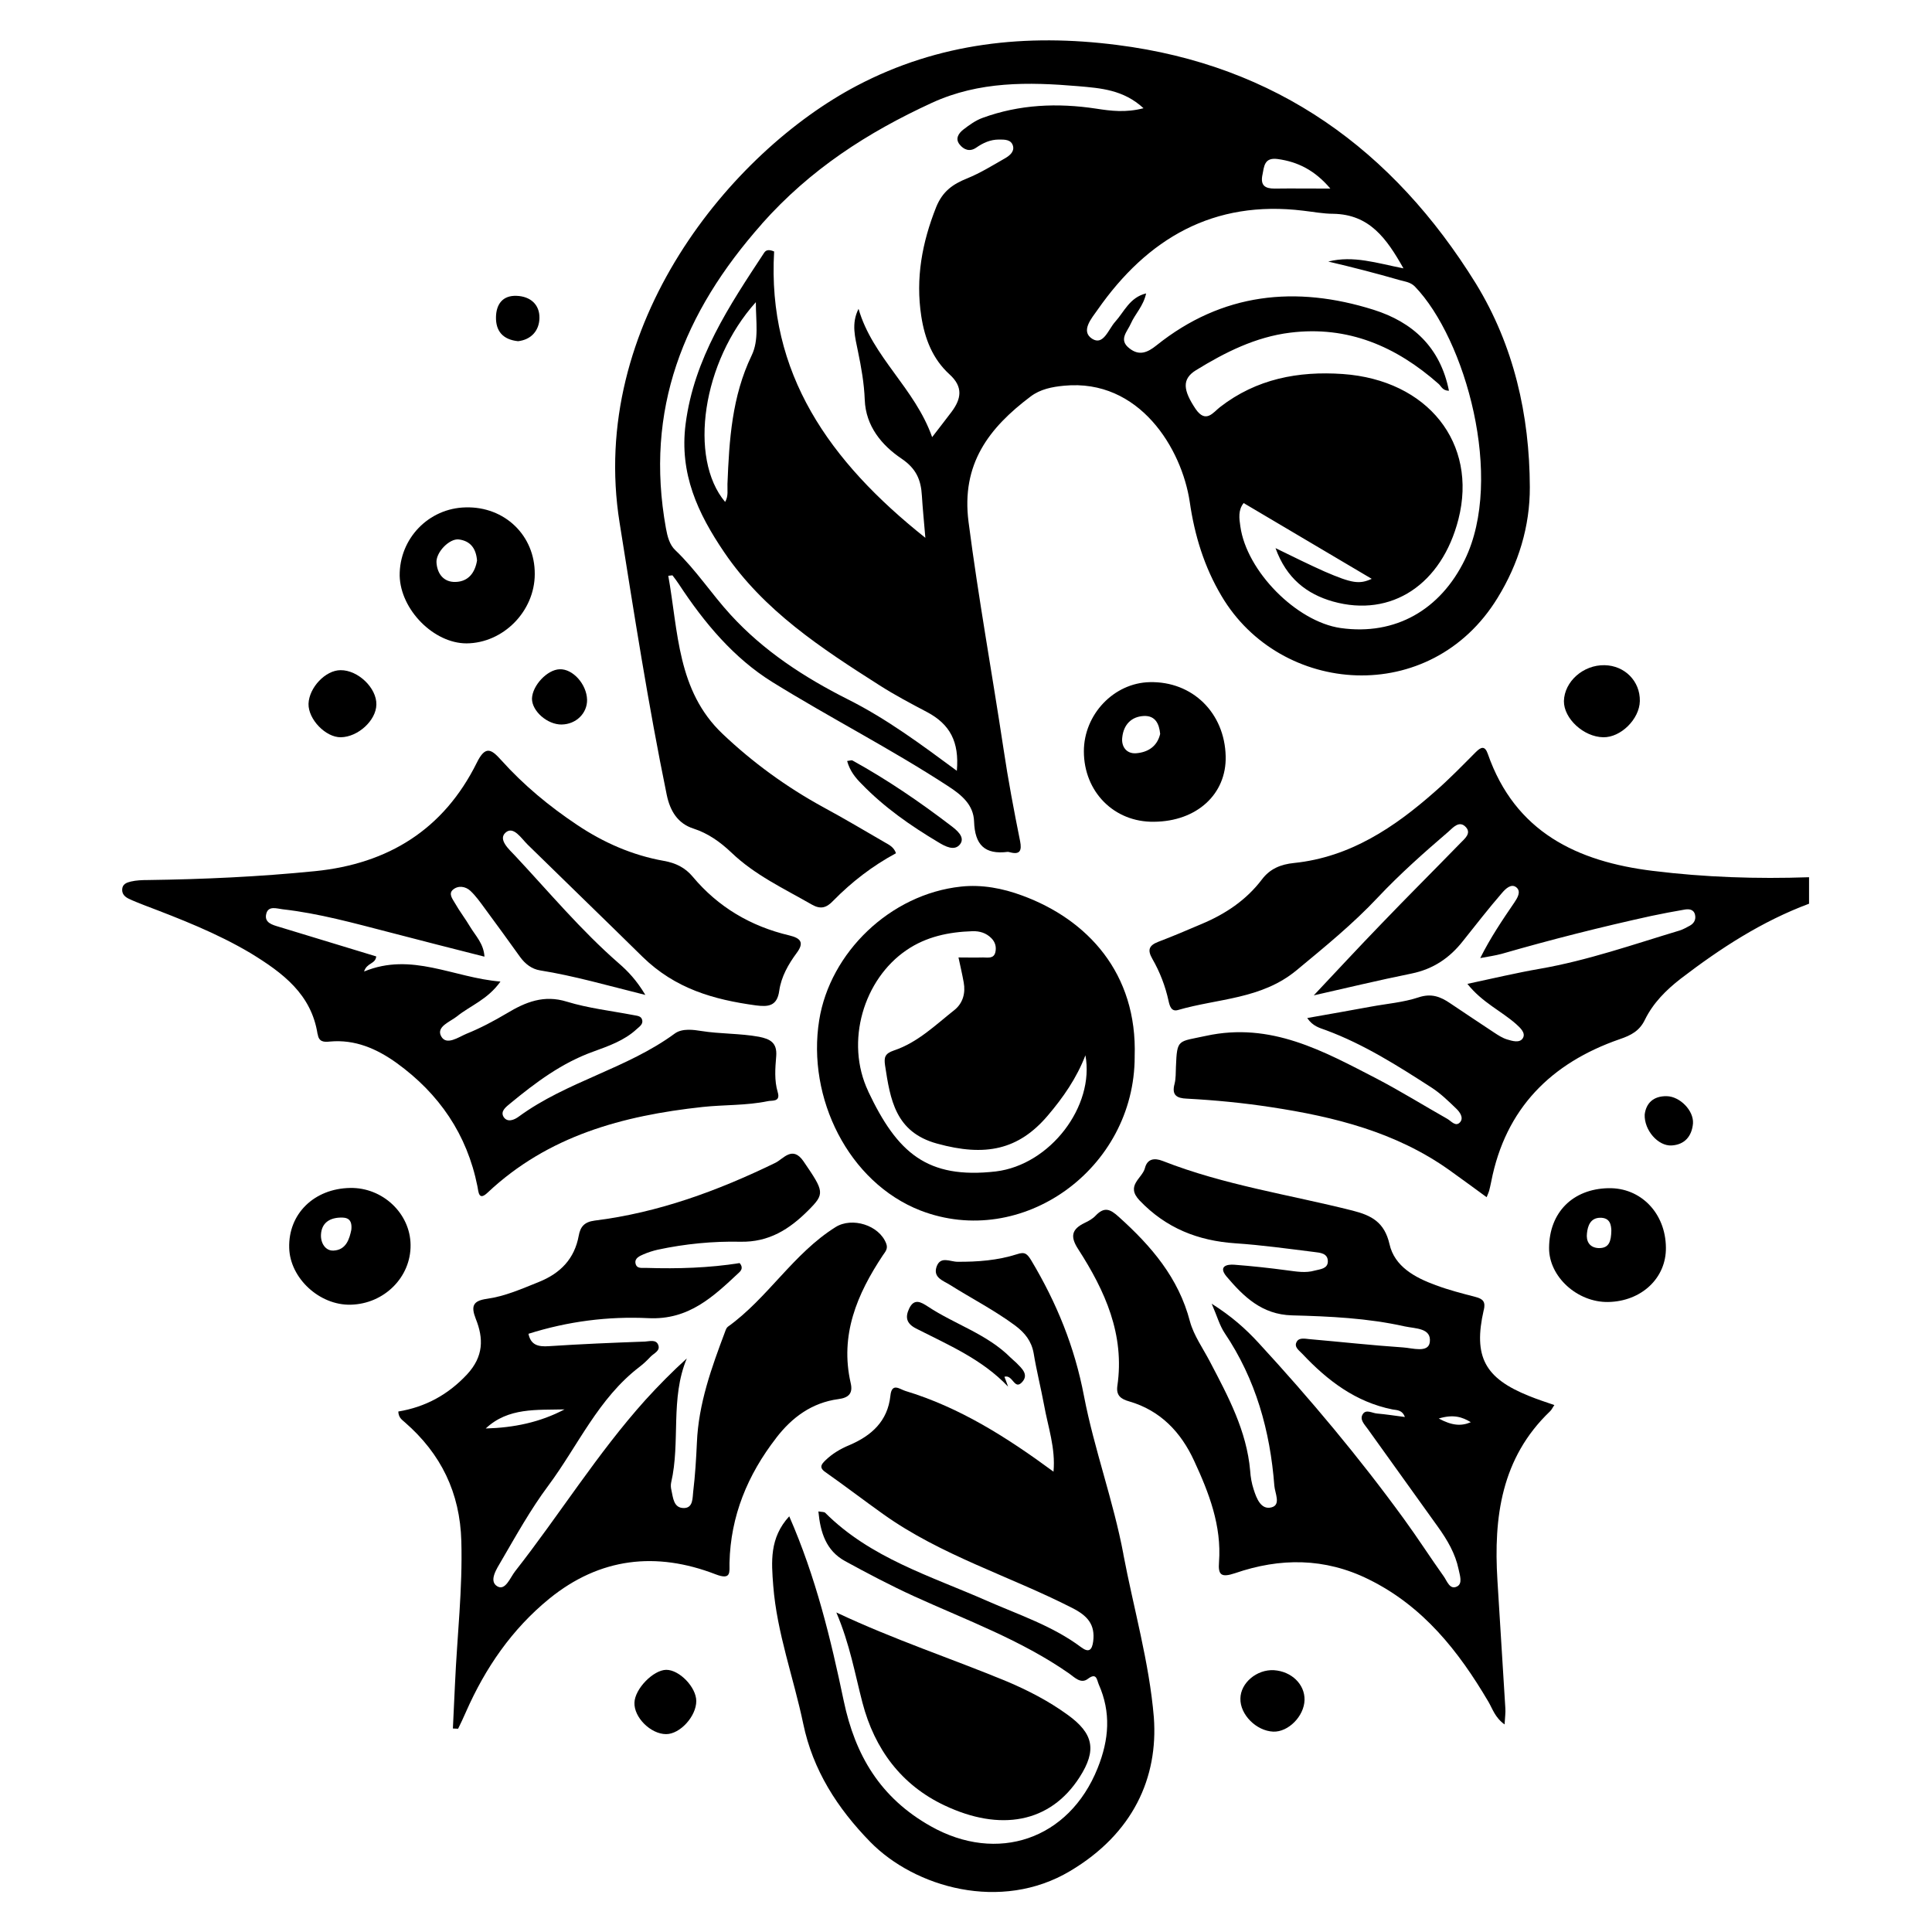
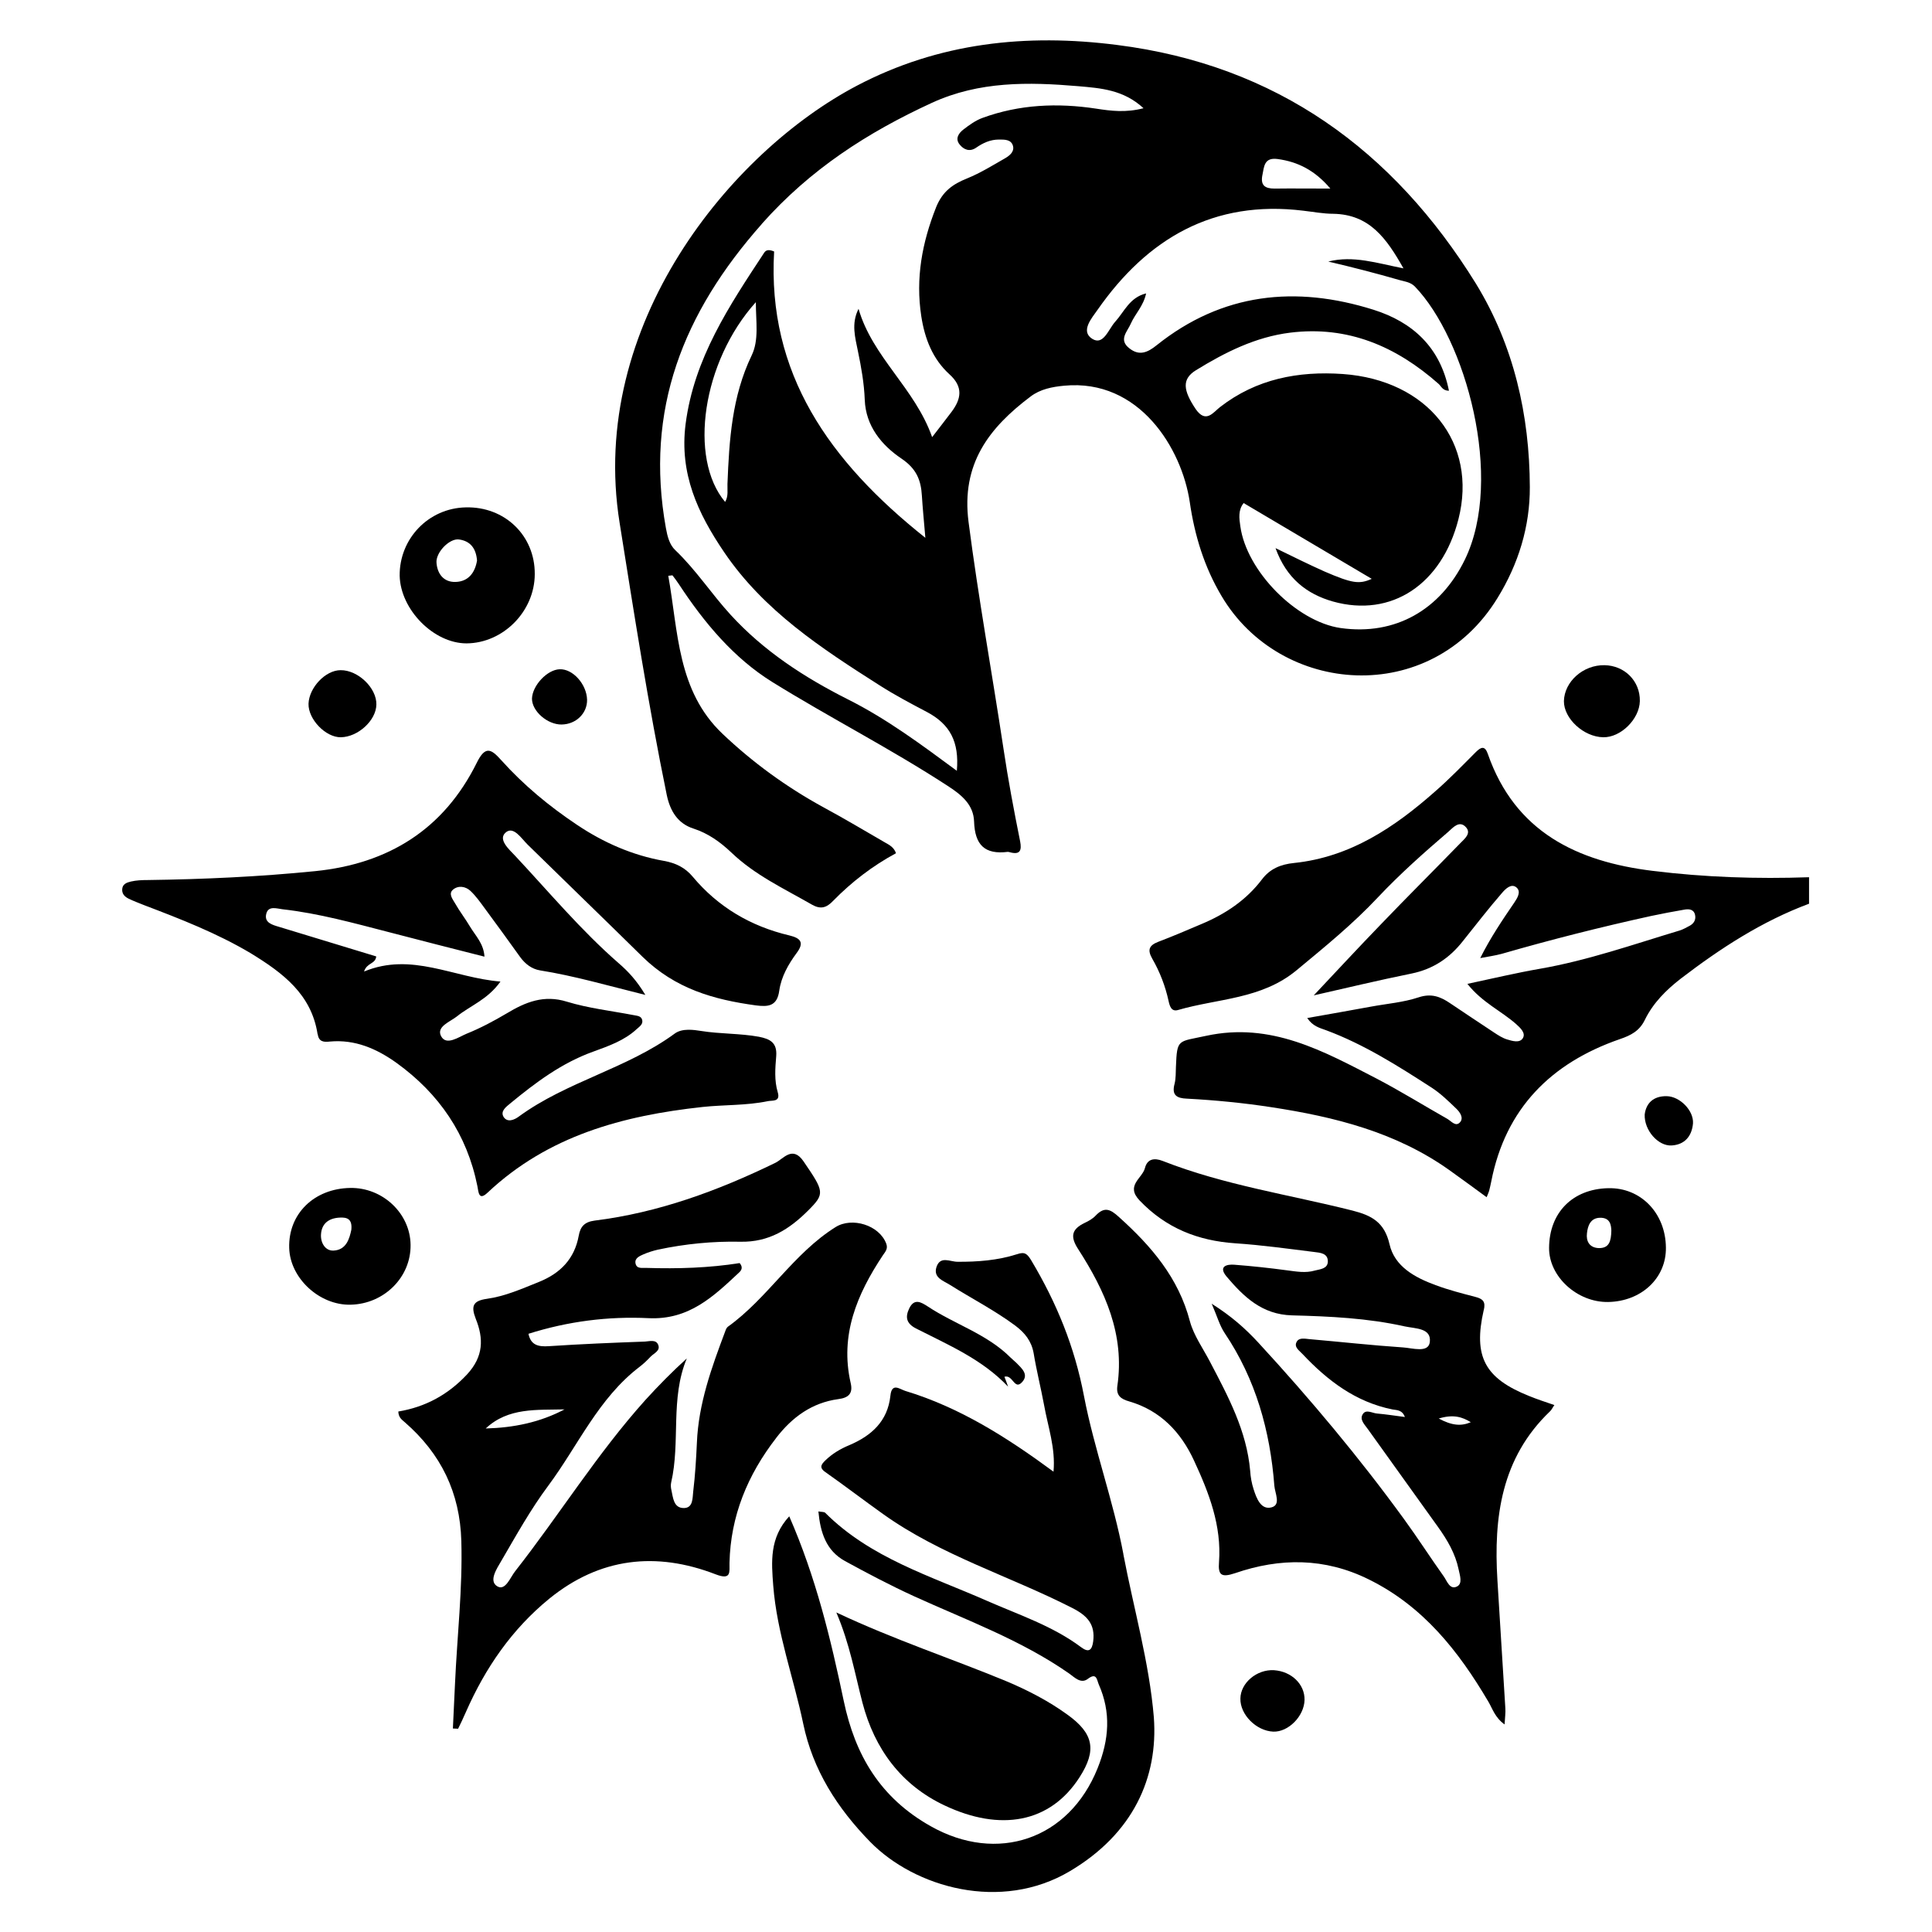
<svg xmlns="http://www.w3.org/2000/svg" viewBox="0 0 100 100" fill-rule="evenodd">
  <path d="m85.559 45.078c-3.93-0.48-7.141-2.012-8.551-6.059-0.148-0.422-0.34-0.371-0.621-0.09-0.691 0.691-1.371 1.398-2.109 2.039-2.102 1.859-4.398 3.398-7.289 3.699-0.711 0.07-1.262 0.309-1.672 0.852-0.809 1.07-1.891 1.789-3.109 2.301-0.75 0.32-1.5 0.641-2.262 0.93-0.488 0.191-0.559 0.43-0.301 0.879 0.391 0.68 0.672 1.41 0.84 2.18 0.059 0.27 0.148 0.57 0.488 0.469 2.07-0.602 4.309-0.551 6.129-2.051 1.461-1.211 2.922-2.398 4.219-3.781 1.141-1.211 2.391-2.32 3.648-3.398 0.238-0.211 0.57-0.609 0.91-0.23 0.289 0.32-0.078 0.602-0.289 0.82-1.359 1.398-2.75 2.781-4.102 4.191-1.18 1.219-2.328 2.461-3.488 3.691 1.641-0.371 3.34-0.781 5.059-1.129 1.121-0.23 1.969-0.801 2.66-1.68 0.672-0.84 1.328-1.691 2.031-2.5 0.172-0.199 0.469-0.5 0.738-0.281 0.262 0.219 0.051 0.551-0.109 0.789-0.621 0.91-1.23 1.809-1.762 2.871 0.422-0.078 0.77-0.129 1.109-0.219 2.559-0.738 5.141-1.391 7.738-1.961 0.57-0.121 1.148-0.23 1.719-0.328 0.219-0.039 0.48-0.031 0.551 0.262 0.059 0.25-0.051 0.449-0.27 0.57-0.172 0.09-0.34 0.191-0.531 0.25-2.391 0.719-4.762 1.551-7.231 1.98-1.219 0.211-2.43 0.5-3.75 0.781 0.77 0.969 1.75 1.398 2.519 2.078 0.219 0.199 0.512 0.461 0.352 0.73-0.16 0.27-0.551 0.148-0.809 0.07-0.238-0.07-0.469-0.219-0.68-0.359-0.762-0.5-1.52-1.012-2.281-1.52-0.5-0.34-0.969-0.52-1.629-0.301-0.789 0.262-1.641 0.328-2.461 0.48-1.078 0.199-2.172 0.391-3.301 0.59 0.289 0.43 0.648 0.512 0.969 0.629 1.969 0.73 3.731 1.852 5.481 2.981 0.461 0.301 0.859 0.691 1.262 1.078 0.18 0.172 0.391 0.461 0.211 0.691-0.23 0.281-0.461-0.039-0.672-0.16-1.219-0.691-2.41-1.43-3.648-2.078-2.769-1.43-5.481-2.949-8.84-2.219-1.461 0.32-1.5 0.129-1.559 1.602-0.012 0.289 0 0.602-0.07 0.879-0.16 0.59 0.109 0.75 0.641 0.77 1.461 0.078 2.91 0.219 4.359 0.441 3.281 0.5 6.449 1.289 9.211 3.25 0.648 0.461 1.281 0.93 1.941 1.41 0.059-0.148 0.102-0.238 0.129-0.328 0.039-0.16 0.078-0.32 0.109-0.48 0.738-3.789 3.102-6.141 6.648-7.371 0.59-0.199 1.031-0.43 1.309-1.012 0.422-0.859 1.09-1.531 1.852-2.121 2.051-1.57 4.199-2.969 6.641-3.879v-1.371c-2.695 0.094-5.398 0.004-8.078-0.328z" fill="#000000" />
  <path d="m34.512 41.148c0.172 0.828 0.57 1.48 1.379 1.738 0.77 0.25 1.391 0.699 1.961 1.238 1.219 1.172 2.731 1.871 4.172 2.699 0.461 0.262 0.762 0.16 1.102-0.199 0.961-0.98 2.039-1.809 3.25-2.461-0.102-0.301-0.328-0.422-0.559-0.551-1.07-0.621-2.129-1.25-3.219-1.84-1.898-1.039-3.641-2.309-5.199-3.789-2.352-2.231-2.289-5.289-2.809-8.18 0.16-0.012 0.211-0.031 0.219-0.02 0.121 0.148 0.23 0.309 0.34 0.469 1.301 1.98 2.828 3.809 4.828 5.051 2.988 1.852 6.121 3.449 9.07 5.371 0.762 0.488 1.34 1 1.371 1.84 0.039 1.219 0.551 1.73 1.75 1.578 0.031 0 0.059 0.012 0.102 0.02 0.539 0.148 0.621-0.102 0.531-0.57-0.32-1.59-0.621-3.18-0.859-4.781-0.59-3.91-1.301-7.809-1.809-11.738-0.391-3.012 1.059-4.879 3.211-6.5 0.5-0.379 1.109-0.5 1.738-0.559 3.898-0.371 6.09 3.262 6.5 6.019 0.25 1.73 0.75 3.359 1.641 4.859 3.051 5.172 10.828 5.762 14.289 0.109 1.09-1.77 1.68-3.711 1.672-5.738-0.012-3.731-0.828-7.328-2.789-10.531-4.285-6.922-10.324-11.312-18.574-12.355-4.699-0.602-9.23-0.121-13.469 2.109-6.512 3.422-13.922 12.371-12.281 22.621 0.75 4.703 1.48 9.41 2.441 14.09zm38.129-27.258c-1.379-0.27-2.59-0.68-3.891-0.352 1.238 0.289 2.481 0.609 3.699 0.961 0.281 0.078 0.551 0.102 0.781 0.328 2.621 2.711 4.641 9.93 2.59 14.141-1.262 2.59-3.59 3.941-6.43 3.539-2.281-0.328-4.871-2.941-5.191-5.269-0.059-0.398-0.121-0.84 0.172-1.199 2.219 1.309 4.41 2.609 6.629 3.922-0.641 0.289-1.012 0.238-2.441-0.379-0.789-0.352-1.57-0.738-2.539-1.211 0.57 1.578 1.629 2.379 2.969 2.762 3.039 0.852 5.641-0.891 6.5-4.262 1-3.93-1.578-7.199-5.988-7.512-2.301-0.16-4.469 0.25-6.352 1.711-0.352 0.27-0.73 0.871-1.262 0.102-0.648-0.969-0.73-1.551 0.02-2.012 1.5-0.922 3.078-1.719 4.871-1.941 2.988-0.371 5.488 0.711 7.68 2.648 0.141 0.121 0.199 0.352 0.539 0.359-0.449-2.269-1.898-3.559-3.898-4.191-4.031-1.27-7.84-0.879-11.238 1.84-0.461 0.371-0.891 0.559-1.398 0.16-0.59-0.449-0.109-0.871 0.07-1.289 0.219-0.5 0.648-0.898 0.789-1.559-0.859 0.211-1.129 0.949-1.602 1.469-0.352 0.391-0.609 1.25-1.191 0.879-0.621-0.398-0.012-1.078 0.281-1.5 2.578-3.691 6-5.699 10.648-5.129 0.52 0.059 1.039 0.16 1.559 0.16 1.863 0.035 2.746 1.262 3.625 2.824zm-7.301-4.82c0.09-0.449 0.09-0.93 0.781-0.84 1.059 0.141 1.941 0.59 2.738 1.531-1.09 0-1.988-0.012-2.891 0-0.488 0-0.73-0.16-0.629-0.691zm-25.91 2.519c2.512-2.828 5.469-4.731 8.809-6.269 2.449-1.121 4.988-1.078 7.57-0.859 1.16 0.102 2.34 0.18 3.379 1.141-0.922 0.238-1.68 0.141-2.461 0.02-1.988-0.301-3.961-0.219-5.871 0.48-0.359 0.129-0.691 0.371-1 0.609-0.23 0.18-0.43 0.461-0.191 0.762 0.219 0.281 0.531 0.398 0.859 0.172 0.359-0.25 0.738-0.422 1.18-0.422 0.289 0 0.641-0.012 0.73 0.34 0.07 0.289-0.172 0.488-0.398 0.621-0.648 0.371-1.289 0.77-1.98 1.051-0.75 0.301-1.27 0.672-1.602 1.488-0.73 1.84-1.07 3.68-0.77 5.641 0.18 1.172 0.59 2.219 1.461 3.012 0.73 0.66 0.602 1.281 0.102 1.949-0.32 0.43-0.66 0.852-1 1.301-0.891-2.531-3.09-4.141-3.809-6.641-0.391 0.77-0.172 1.488-0.031 2.199 0.172 0.828 0.32 1.66 0.352 2.512 0.051 1.359 0.879 2.352 1.898 3.039 0.77 0.52 1.012 1.102 1.059 1.922 0.039 0.629 0.102 1.27 0.18 2.18-4.981-3.961-8.191-8.52-7.828-14.82-0.328-0.141-0.441-0.039-0.512 0.059-1.809 2.75-3.629 5.461-4.07 8.871-0.328 2.57 0.629 4.621 2 6.641 2.059 3.031 5.031 4.969 8.031 6.879 0.801 0.512 1.629 0.949 2.469 1.391 1.18 0.629 1.672 1.531 1.539 3.039-1.84-1.359-3.629-2.691-5.641-3.699-2.262-1.141-4.352-2.5-6.07-4.379-0.988-1.078-1.789-2.32-2.859-3.34-0.301-0.281-0.41-0.711-0.488-1.141-1.105-6.125 0.895-11.156 4.965-15.746zm-1.898 14.391c-1.91-2.269-1.18-7.262 1.59-10.34 0 1.012 0.172 1.961-0.219 2.762-1.02 2.121-1.16 4.371-1.25 6.648-0.012 0.301 0.059 0.629-0.121 0.93z" fill="#000000" />
  <path d="m16.441 53.52c0.059 0.391 0.289 0.43 0.629 0.391 1.309-0.121 2.43 0.371 3.461 1.109 2.199 1.59 3.641 3.691 4.18 6.379 0.059 0.289 0.059 0.781 0.531 0.328 3.129-2.941 6.988-3.981 11.121-4.43 1.129-0.121 2.269-0.07 3.379-0.301 0.219-0.051 0.672 0.059 0.512-0.469-0.18-0.602-0.129-1.238-0.078-1.852 0.059-0.711-0.32-0.898-0.891-1.012-0.988-0.18-2-0.141-3-0.301-0.371-0.059-0.969-0.148-1.352 0.129-2.488 1.828-5.59 2.481-8.078 4.301-0.23 0.172-0.59 0.328-0.789 0.02-0.18-0.301 0.129-0.52 0.359-0.711 1.309-1.078 2.66-2.09 4.289-2.672 0.789-0.289 1.602-0.57 2.238-1.16 0.141-0.129 0.34-0.25 0.289-0.469-0.051-0.23-0.281-0.219-0.469-0.262-1.148-0.219-2.32-0.352-3.43-0.691-1.191-0.371-2.141 0.02-3.109 0.602-0.672 0.398-1.371 0.77-2.09 1.059-0.41 0.172-1.039 0.629-1.309 0.129-0.27-0.5 0.469-0.75 0.82-1.031 0.691-0.559 1.578-0.859 2.25-1.801-2.441-0.199-4.59-1.539-7.059-0.52 0.141-0.461 0.59-0.379 0.629-0.781-1.672-0.512-3.352-1.02-5.031-1.531-0.34-0.102-0.781-0.211-0.66-0.68 0.109-0.43 0.551-0.262 0.84-0.23 1.879 0.211 3.699 0.719 5.531 1.191 1.621 0.422 3.25 0.84 4.922 1.262-0.039-0.672-0.461-1.078-0.738-1.539-0.25-0.422-0.551-0.809-0.789-1.23-0.121-0.211-0.352-0.488-0.102-0.699 0.27-0.23 0.648-0.172 0.898 0.059 0.281 0.262 0.512 0.59 0.738 0.898 0.621 0.84 1.23 1.68 1.84 2.531 0.262 0.359 0.602 0.621 1.031 0.691 1.762 0.281 3.481 0.781 5.449 1.27-0.449-0.75-0.891-1.219-1.379-1.641-1.949-1.699-3.602-3.68-5.359-5.559-0.309-0.328-0.898-0.84-0.5-1.199 0.41-0.371 0.82 0.301 1.148 0.621 1.98 1.941 3.969 3.859 5.941 5.801 1.699 1.66 3.68 2.219 5.871 2.519 0.621 0.078 1.102 0.059 1.211-0.77 0.102-0.711 0.469-1.359 0.891-1.93 0.422-0.559 0.211-0.781-0.371-0.922-1.988-0.469-3.68-1.461-5-3.039-0.391-0.469-0.879-0.711-1.5-0.82-1.621-0.289-3.109-0.941-4.481-1.859-1.441-0.961-2.769-2.059-3.93-3.352-0.512-0.57-0.82-0.781-1.27 0.141-1.711 3.441-4.57 5.219-8.359 5.602-2.879 0.289-5.781 0.422-8.672 0.461-0.289 0-0.59 0.012-0.871 0.078-0.211 0.051-0.449 0.129-0.449 0.43 0 0.23 0.148 0.359 0.32 0.449 0.262 0.129 0.539 0.23 0.809 0.34 1.891 0.719 3.769 1.449 5.519 2.488 1.672 1.023 3.144 2.125 3.465 4.184z" fill="#000000" />
  <path d="m76.801 67.809c0.102-0.43-0.039-0.578-0.43-0.68-0.691-0.18-1.391-0.359-2.059-0.609-1.07-0.391-2.129-0.961-2.391-2.121-0.262-1.141-0.93-1.488-1.91-1.738-3.281-0.828-6.648-1.32-9.828-2.57-0.441-0.172-0.801-0.109-0.922 0.371-0.141 0.539-1.02 0.898-0.27 1.68 1.371 1.43 3.012 2.078 4.949 2.211 1.359 0.09 2.719 0.281 4.078 0.449 0.309 0.039 0.719 0.059 0.711 0.5-0.012 0.371-0.398 0.391-0.672 0.461-0.48 0.141-0.961 0.051-1.449-0.012-0.898-0.121-1.809-0.219-2.719-0.289-0.379-0.031-0.84 0.078-0.41 0.602 0.891 1.051 1.84 1.98 3.398 2.019 1.949 0.051 3.91 0.141 5.828 0.57 0.559 0.121 1.398 0.078 1.301 0.82-0.078 0.57-0.898 0.301-1.379 0.27-1.621-0.109-3.238-0.289-4.859-0.43-0.211-0.02-0.512-0.09-0.641 0.121-0.18 0.289 0.129 0.469 0.289 0.648 1.289 1.371 2.75 2.488 4.66 2.871 0.211 0.039 0.5 0.012 0.641 0.391-0.539-0.07-0.988-0.141-1.441-0.18-0.25-0.02-0.559-0.23-0.73 0.02-0.199 0.289 0.09 0.551 0.25 0.781 1.211 1.699 2.43 3.379 3.641 5.078 0.48 0.672 0.891 1.371 1.059 2.18 0.059 0.301 0.23 0.75-0.09 0.898-0.371 0.18-0.512-0.301-0.68-0.531-0.699-0.98-1.352-2-2.059-2.969-2.32-3.191-4.852-6.211-7.519-9.109-0.68-0.738-1.398-1.379-2.43-2.031 0.281 0.648 0.41 1.129 0.672 1.52 1.609 2.391 2.352 5.059 2.57 7.898 0.031 0.391 0.352 0.988-0.141 1.121-0.551 0.148-0.781-0.461-0.93-0.93-0.102-0.309-0.16-0.641-0.18-0.961-0.18-2.07-1.141-3.852-2.078-5.641-0.359-0.691-0.84-1.359-1.039-2.09-0.59-2.262-2-3.898-3.68-5.41-0.449-0.41-0.75-0.539-1.199-0.07-0.148 0.16-0.359 0.281-0.57 0.379-0.68 0.328-0.762 0.711-0.328 1.371 1.379 2.141 2.41 4.41 2.019 7.07-0.07 0.5 0.191 0.68 0.621 0.801 1.609 0.469 2.672 1.59 3.352 3.07 0.77 1.66 1.43 3.359 1.289 5.25-0.051 0.66 0.109 0.809 0.828 0.57 2.328-0.801 4.641-0.809 6.922 0.32 2.82 1.391 4.648 3.711 6.191 6.328 0.219 0.371 0.34 0.82 0.84 1.18 0.02-0.371 0.059-0.609 0.039-0.852-0.129-2.211-0.281-4.41-0.41-6.621-0.199-3.25 0.199-6.32 2.719-8.73 0.09-0.078 0.141-0.211 0.23-0.328-0.469-0.16-0.898-0.301-1.309-0.469-2.297-0.918-2.898-2.039-2.348-4.449zm-2.332 5.613c0.762-0.23 1.219-0.078 1.66 0.191-0.5 0.215-0.98 0.176-1.66-0.191z" fill="#000000" />
  <path d="m40.172 74.43c0.828-1.078 1.859-1.828 3.219-2.012 0.551-0.07 0.762-0.309 0.641-0.828-0.57-2.488 0.328-4.602 1.66-6.609 0.129-0.191 0.281-0.34 0.18-0.609-0.359-0.961-1.77-1.391-2.621-0.859-2.191 1.371-3.512 3.68-5.578 5.16-0.07 0.051-0.109 0.16-0.141 0.25-0.699 1.859-1.379 3.731-1.461 5.75-0.039 0.852-0.09 1.691-0.191 2.531-0.039 0.328 0 0.84-0.469 0.852-0.551 0.012-0.57-0.531-0.66-0.93-0.031-0.121-0.039-0.27-0.012-0.391 0.488-2.109-0.059-4.34 0.809-6.422-0.762 0.691-1.469 1.41-2.141 2.148-2.488 2.769-4.449 5.941-6.738 8.859-0.262 0.328-0.512 1.051-0.941 0.781-0.441-0.281-0.012-0.91 0.219-1.309 0.77-1.32 1.52-2.672 2.43-3.891 1.539-2.07 2.59-4.519 4.719-6.148 0.211-0.16 0.398-0.34 0.578-0.531 0.172-0.18 0.512-0.301 0.398-0.602-0.109-0.309-0.461-0.191-0.691-0.18-1.66 0.059-3.32 0.129-4.969 0.238-0.559 0.039-0.941-0.059-1.059-0.641 2.051-0.648 4.129-0.91 6.211-0.809 2.102 0.102 3.371-1.129 4.699-2.371 0.109-0.102 0.211-0.262 0.02-0.48-1.57 0.25-3.191 0.301-4.82 0.25-0.211-0.012-0.512 0.07-0.57-0.238-0.051-0.27 0.219-0.379 0.422-0.469 0.238-0.102 0.488-0.18 0.738-0.238 1.41-0.301 2.852-0.441 4.269-0.41 1.48 0.031 2.539-0.648 3.512-1.621 0.871-0.871 0.828-0.969-0.238-2.531-0.578-0.852-1.051-0.129-1.469 0.07-2.981 1.449-6.051 2.578-9.352 2.988-0.531 0.07-0.738 0.32-0.82 0.781-0.219 1.199-0.949 1.949-2.07 2.398-0.879 0.352-1.738 0.738-2.691 0.871-0.711 0.102-0.828 0.371-0.57 1.031 0.41 1.02 0.41 1.949-0.449 2.879-1 1.07-2.172 1.691-3.559 1.922 0.012 0.328 0.199 0.43 0.34 0.559 1.871 1.629 2.852 3.641 2.922 6.148 0.07 2.481-0.219 4.93-0.328 7.391-0.039 0.77-0.07 1.539-0.109 2.309 0.09 0 0.18 0.012 0.27 0.012 0.141-0.289 0.281-0.578 0.41-0.879 1-2.269 2.371-4.269 4.309-5.852 2.621-2.129 5.531-2.449 8.609-1.262 0.828 0.32 0.711-0.121 0.719-0.59 0.055-2.43 0.938-4.559 2.418-6.469zm-10.953-1.48c-1.27 0.672-2.629 0.949-4.078 0.988 1.168-1.098 2.648-0.949 4.078-0.988z" fill="#000000" />
  <path d="m58.148 80.449c-0.52-2.769-1.512-5.441-2.039-8.18-0.488-2.57-1.422-4.84-2.731-7.031-0.211-0.34-0.328-0.461-0.738-0.32-1 0.32-2.039 0.398-3.078 0.391-0.391 0-0.891-0.32-1.09 0.27-0.18 0.559 0.359 0.711 0.691 0.922 1.129 0.711 2.32 1.32 3.398 2.121 0.488 0.371 0.828 0.789 0.941 1.422 0.148 0.898 0.371 1.781 0.539 2.68 0.199 1.121 0.602 2.231 0.488 3.449-2.43-1.789-4.859-3.328-7.672-4.18-0.289-0.09-0.699-0.449-0.77 0.25-0.141 1.32-0.98 2.07-2.129 2.559-0.461 0.191-0.879 0.441-1.23 0.781-0.18 0.18-0.371 0.359-0.012 0.609 1.012 0.711 1.988 1.461 3 2.18 3 2.141 6.539 3.199 9.789 4.859 0.781 0.398 1.191 0.852 1.078 1.73-0.059 0.441-0.219 0.602-0.621 0.301-1.48-1.109-3.231-1.68-4.891-2.41-2.91-1.281-6.019-2.211-8.359-4.551-0.051-0.051-0.172-0.039-0.352-0.07 0.102 1.09 0.398 2.031 1.379 2.57 1.172 0.641 2.352 1.262 3.57 1.82 2.719 1.238 5.551 2.269 8.031 4 0.27 0.191 0.602 0.551 0.961 0.281 0.461-0.352 0.469 0.039 0.57 0.281 0.641 1.449 0.539 2.852-0.059 4.34-1.48 3.691-5.191 4.949-8.641 3-2.609-1.469-3.91-3.672-4.5-6.488-0.672-3.211-1.441-6.398-2.82-9.551-1.031 1.121-0.922 2.359-0.828 3.59 0.191 2.449 1.051 4.75 1.551 7.141 0.5 2.41 1.77 4.379 3.469 6.121 2.309 2.359 6.762 3.641 10.34 1.512 3.269-1.941 4.57-4.84 4.34-7.961-0.238-2.848-1.047-5.637-1.578-8.438z" fill="#000000" />
-   <path d="m58.73 54.691c0.148-4.32-2.449-7.102-5.828-8.34-1-0.371-2.078-0.578-3.16-0.461-3.672 0.391-6.781 3.422-7.34 6.91-0.648 4.031 1.52 8.398 5.231 9.852 5.258 2.039 11.098-2.141 11.098-7.961zm-13.789 1.797c-1.219-2.57-0.23-5.809 1.98-7.309 1.02-0.699 2.191-0.941 3.41-0.98 0.379-0.012 0.711 0.09 0.98 0.359 0.199 0.199 0.27 0.449 0.211 0.719-0.078 0.359-0.391 0.281-0.641 0.281-0.41 0.012-0.828 0-1.27 0 0.09 0.422 0.191 0.852 0.27 1.289 0.102 0.551-0.039 1.07-0.469 1.422-0.988 0.781-1.91 1.691-3.141 2.102-0.469 0.16-0.52 0.352-0.461 0.77 0.27 1.77 0.531 3.461 2.691 4.051 2.5 0.691 4.219 0.328 5.731-1.449 0.801-0.941 1.5-1.949 1.949-3.121 0.488 2.629-1.82 5.672-4.641 6.012-3.562 0.406-5.102-0.973-6.602-4.144z" fill="#000000" />
  <path d="m48.891 93.449c2.871 1.359 5.461 0.922 6.988-1.461 0.898-1.398 0.73-2.262-0.629-3.238-0.98-0.711-2.051-1.262-3.16-1.73-2.852-1.18-5.789-2.141-8.801-3.559 0.699 1.641 0.961 3.172 1.352 4.672 0.629 2.406 2.019 4.266 4.25 5.316z" fill="#000000" />
-   <path d="m63.441 39.148c-0.051-2.25-1.719-3.891-3.93-3.84-1.859 0.039-3.41 1.672-3.41 3.578 0 2.102 1.57 3.68 3.629 3.648 2.211-0.016 3.758-1.426 3.711-3.387zm-4.633-0.16c-0.512 0.039-0.781-0.359-0.719-0.828 0.07-0.641 0.461-1.078 1.141-1.102 0.559-0.012 0.77 0.391 0.82 0.93-0.152 0.652-0.641 0.953-1.242 1z" fill="#000000" />
  <path d="m24.148 33.301c1.898-0.012 3.531-1.66 3.531-3.59 0.012-1.988-1.551-3.5-3.57-3.449-1.93 0.039-3.441 1.621-3.422 3.539 0.043 1.758 1.762 3.5 3.461 3.5zm-0.398-5.379c0.602 0.078 0.891 0.469 0.941 1.09-0.102 0.621-0.441 1.09-1.109 1.109-0.609 0.02-0.941-0.41-0.988-0.98-0.055-0.539 0.668-1.281 1.156-1.219z" fill="#000000" />
  <path d="m18.129 61.488c-1.871 0.031-3.211 1.34-3.16 3.102 0.039 1.57 1.57 2.981 3.18 2.941 1.738-0.039 3.129-1.43 3.102-3.102-0.02-1.629-1.449-2.969-3.121-2.941zm-0.867 3.242c-0.422 0.02-0.672-0.398-0.648-0.828 0.031-0.578 0.41-0.852 0.969-0.879 0.371-0.02 0.66 0.059 0.602 0.629-0.094 0.449-0.254 1.047-0.922 1.078z" fill="#000000" />
  <path d="m83.25 61.5c-1.852 0.039-3.059 1.262-3.07 3.09-0.012 1.488 1.461 2.828 3.059 2.801 1.719-0.031 3.012-1.238 2.988-2.82-0.016-1.781-1.305-3.109-2.977-3.07zm-0.48 3.102c-0.512-0.012-0.68-0.371-0.629-0.77 0.039-0.371 0.172-0.789 0.672-0.801 0.539-0.012 0.578 0.391 0.59 0.66-0.012 0.559-0.113 0.91-0.633 0.91z" fill="#000000" />
  <path d="m82.98 38.16c0.91 0.02 1.879-0.941 1.898-1.871 0.02-1.031-0.781-1.84-1.828-1.859-1.109-0.02-2.078 0.852-2.102 1.859-0.008 0.902 1.02 1.852 2.031 1.871z" fill="#000000" />
  <path d="m17.641 38.16c0.891-0.012 1.828-0.871 1.84-1.691 0.02-0.859-0.949-1.789-1.852-1.781-0.781 0-1.629 0.898-1.66 1.738-0.02 0.805 0.891 1.746 1.672 1.734z" fill="#000000" />
  <path d="m52.91 71.531c0.352-0.391-0.031-0.711-0.301-0.988-0.09-0.09-0.199-0.172-0.289-0.262-1.219-1.23-2.898-1.73-4.301-2.66-0.34-0.219-0.699-0.441-0.961 0.109-0.211 0.449-0.148 0.77 0.352 1.031 1.672 0.852 3.422 1.59 4.769 3.012-0.059-0.172-0.121-0.328-0.191-0.512 0.441-0.133 0.512 0.727 0.922 0.27z" fill="#000000" />
  <path d="m65.941 86.449c-0.891-0.051-1.73 0.66-1.738 1.469-0.02 0.828 0.82 1.672 1.699 1.711 0.781 0.031 1.602-0.801 1.621-1.641 0.016-0.809-0.672-1.477-1.582-1.539z" fill="#000000" />
-   <path d="m34.48 86.43c-0.672 0.012-1.621 0.988-1.641 1.699-0.031 0.762 0.84 1.629 1.641 1.629 0.719 0 1.559-0.922 1.559-1.711 0-0.719-0.879-1.625-1.559-1.617z" fill="#000000" />
-   <path d="m49.219 42.738c-1.621-1.238-3.309-2.391-5.102-3.379-0.039-0.02-0.121 0.012-0.27 0.031 0.148 0.531 0.441 0.879 0.762 1.199 1.16 1.199 2.519 2.148 3.949 3 0.359 0.219 0.852 0.488 1.141 0.102 0.27-0.371-0.188-0.73-0.48-0.953z" fill="#000000" />
  <path d="m29.078 37.5c0.738-0.012 1.32-0.578 1.309-1.281-0.02-0.801-0.738-1.609-1.422-1.578-0.641 0.02-1.41 0.84-1.43 1.52-0.004 0.641 0.793 1.352 1.543 1.34z" fill="#000000" />
  <path d="m86.27 56.738c-0.699-0.012-1.07 0.371-1.141 0.949-0.031 0.82 0.699 1.641 1.391 1.602 0.68-0.039 1.051-0.48 1.109-1.141 0.043-0.668-0.68-1.398-1.359-1.41z" fill="#000000" />
-   <path d="m26.82 17.66c0.66-0.078 1.09-0.531 1.102-1.199 0.012-0.699-0.469-1.121-1.18-1.148-0.73-0.031-1.059 0.441-1.07 1.102-0.012 0.707 0.34 1.164 1.148 1.246z" fill="#000000" />
</svg>